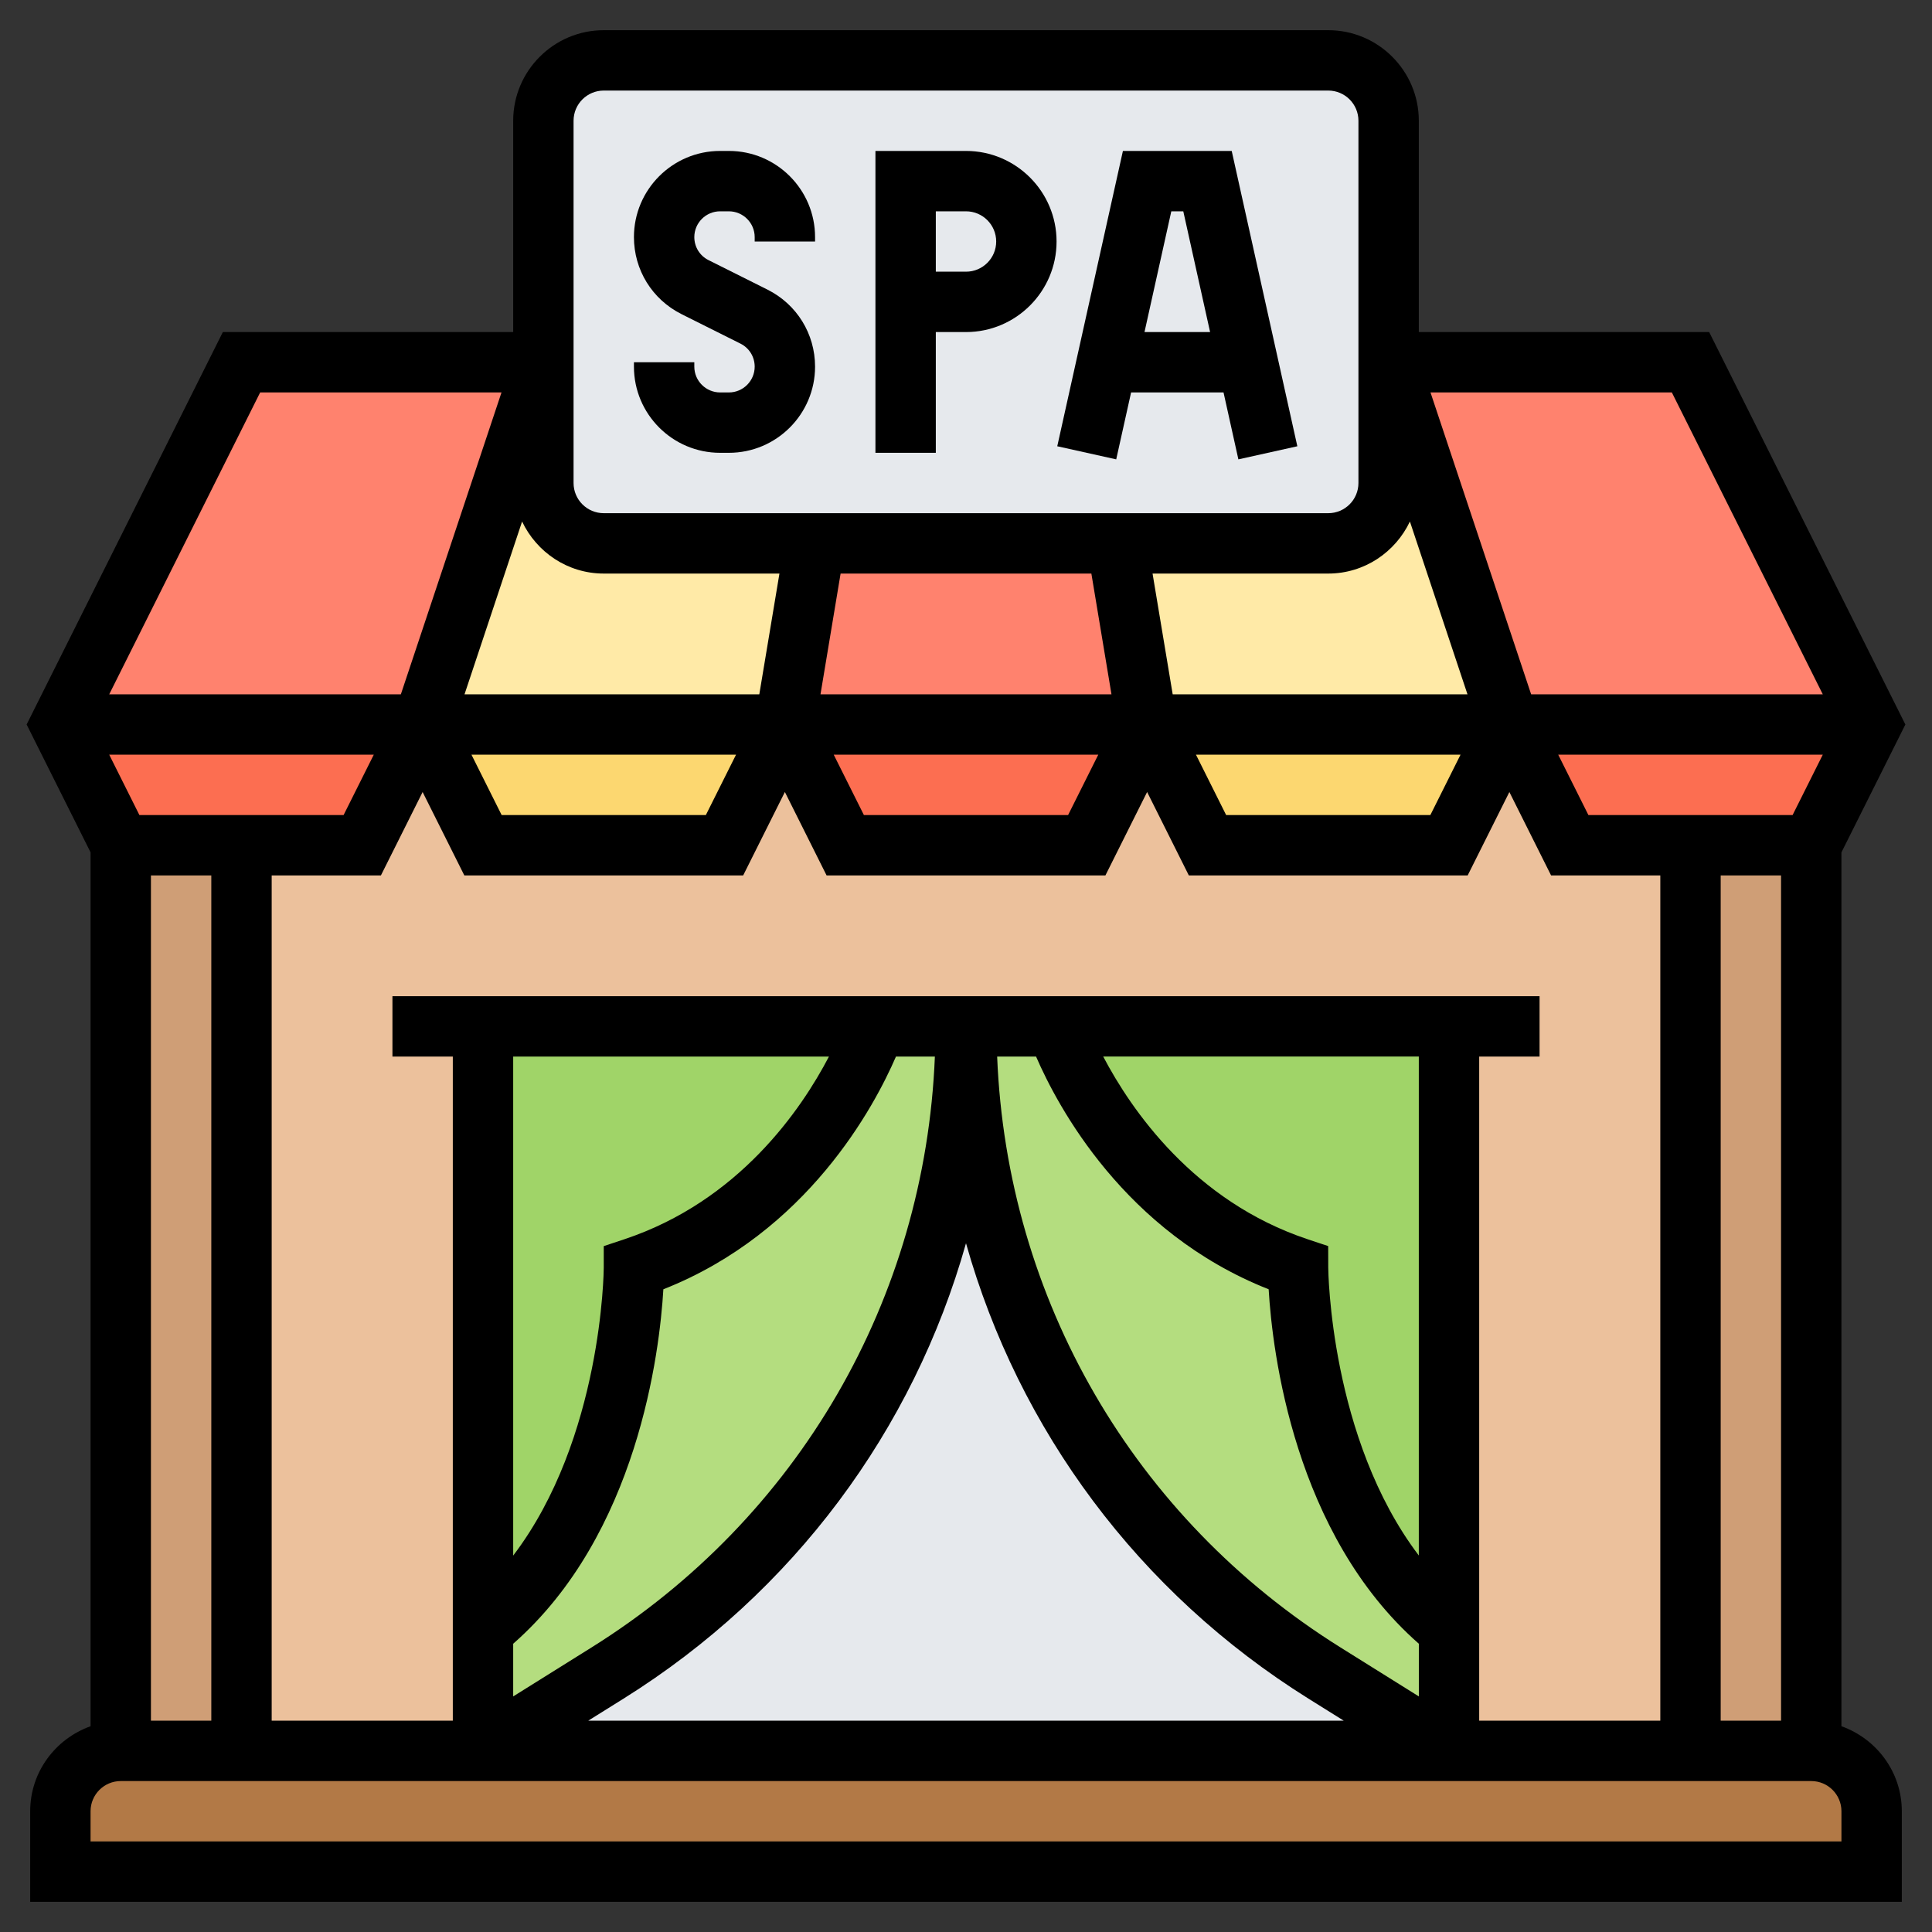
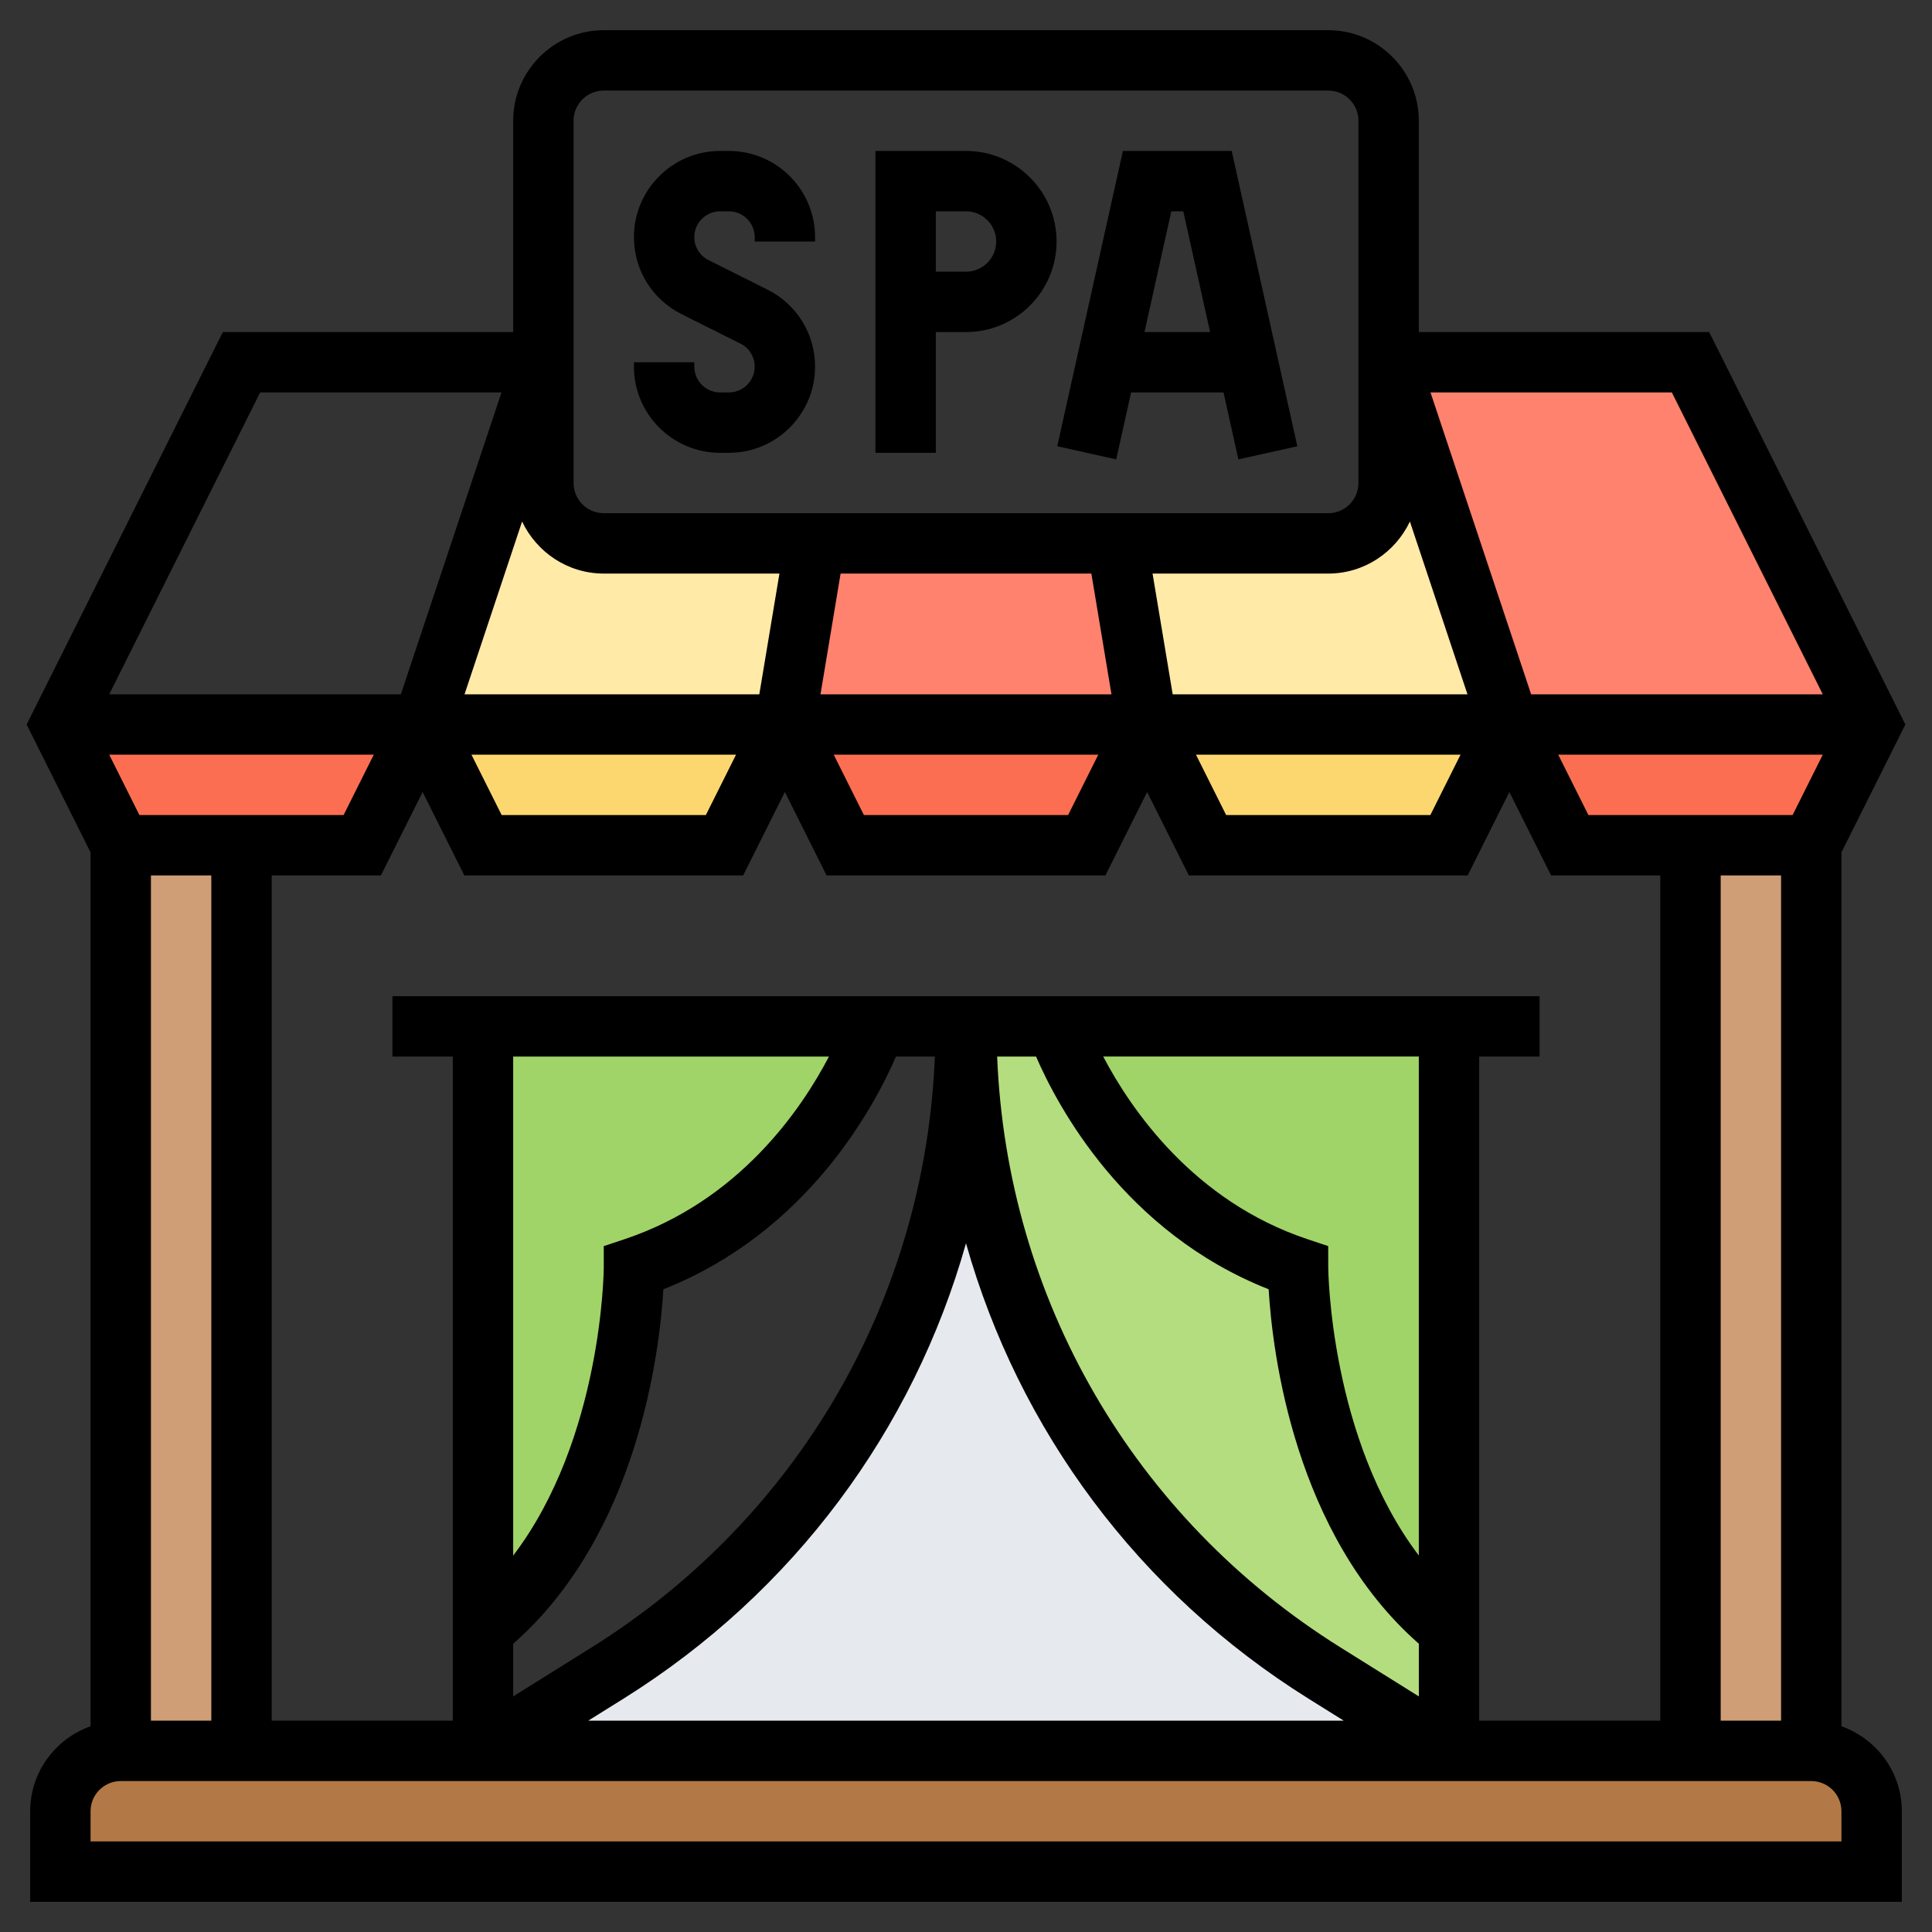
<svg xmlns="http://www.w3.org/2000/svg" id="Layer_5" height="512" viewBox="0 0 64 64" width="512">
  <rect x="0" y="0" width="64" height="64" fill="#333333" stroke="none" />
  <g>
    <g>
      <g>
-         <path d="m52 28-2-4-2 4h-8l-2-4-2 4h-8l-2-4-2 4h-8l-2-4-2 4h-4v30h48v-30z" fill="#ecc19c" />
-       </g>
+         </g>
      <g>
        <path d="m62 60v2h-60v-2c0-1.1.9-2 2-2h4 8 32 8 4c1.1 0 2 .9 2 2z" fill="#b27946" />
      </g>
      <g>
        <path d="m4 28h4v30h-4z" fill="#cf9e76" />
      </g>
      <g>
        <path d="m56 28h4v30h-4z" fill="#cf9e76" />
      </g>
      <g>
        <path d="m16 34h13s-2 6-8 8c0 0 0 8-5 12z" fill="#a0d468" />
      </g>
      <g>
        <path d="m48 34v20c-5-4-5-12-5-12-6-2-8-8-8-8z" fill="#a0d468" />
      </g>
      <g>
-         <path d="m29 34h3c0 8.71-4.49 16.8-11.87 21.42l-4.13 2.58v-4c5-4 5-12 5-12 6-2 8-8 8-8z" fill="#b4dd7f" />
-       </g>
+         </g>
      <g>
        <path d="m48 54v4l-4.13-2.58c-7.38-4.62-11.87-12.71-11.87-21.42h3s2 6 8 8c0 0 0 8 5 12z" fill="#b4dd7f" />
      </g>
      <g>
        <path d="m48 58h-32l4.13-2.58c7.38-4.62 11.87-12.71 11.87-21.42 0 8.71 4.49 16.8 11.87 21.42z" fill="#e6e9ed" />
      </g>
      <g>
-         <path d="m18 12-4 12h-12l6-12z" fill="#ff826e" />
-       </g>
+         </g>
      <g>
        <path d="m37 18 1 6h-12l1-6z" fill="#ff826e" />
      </g>
      <g>
        <path d="m56 12 6 12h-12l-4-12z" fill="#ff826e" />
      </g>
      <g>
        <path d="m18 16c0 1.1.9 2 2 2h7l-1 6h-12l4-12z" fill="#ffeaa7" />
      </g>
      <g>
        <path d="m44 18c1.1 0 2-.9 2-2v-4l4 12h-12l-1-6z" fill="#ffeaa7" />
      </g>
      <g>
        <path d="m26 24-2 4h-8l-2-4z" fill="#fcd770" />
      </g>
      <g>
        <path d="m50 24-2 4h-8l-2-4z" fill="#fcd770" />
      </g>
      <g>
        <path d="m62 24-2 4h-4-4l-2-4z" fill="#fc6e51" />
      </g>
      <g>
        <path d="m38 24-2 4h-8l-2-4z" fill="#fc6e51" />
      </g>
      <g>
        <path d="m14 24-2 4h-4-4l-2-4z" fill="#fc6e51" />
      </g>
      <g>
-         <path d="m44 18h-7-10-7c-1.1 0-2-.9-2-2v-4-8c0-1.1.9-2 2-2h24c1.1 0 2 .9 2 2v8 4c0 1.1-.9 2-2 2z" fill="#e6e9ed" />
-       </g>
+         </g>
    </g>
    <g>
      <path d="m23.854 15h.291c1.575 0 2.855-1.28 2.855-2.854 0-1.088-.604-2.065-1.578-2.553l-1.949-.975c-.292-.145-.473-.438-.473-.764 0-.47.384-.854.854-.854h.291c.471 0 .855.384.855.854v.146h2v-.146c0-1.574-1.28-2.854-2.854-2.854h-.291c-1.575 0-2.855 1.28-2.855 2.854 0 1.088.604 2.065 1.578 2.553l1.949.975c.292.145.473.438.473.764 0 .47-.384.854-.854.854h-.291c-.471 0-.855-.384-.855-.854v-.146h-2v.146c0 1.574 1.28 2.854 2.854 2.854z" />
      <path d="m31 11h1c1.654 0 3-1.346 3-3s-1.346-3-3-3h-3v10h2zm0-4h1c.552 0 1 .448 1 1s-.448 1-1 1h-1z" />
      <path d="m37.469 13h3.062l.492 2.217 1.953-.434-2.174-9.783h-3.604l-2.175 9.783 1.953.434zm1.729-6 .888 4h-2.173l.888-4z" />
      <path d="m61 57.184v-28.948l2.118-4.236-6.5-13h-9.618v-7c0-1.654-1.346-3-3-3h-24c-1.654 0-3 1.346-3 3v7h-9.618l-6.5 13 2.118 4.236v28.948c-1.161.414-2 1.514-2 2.816v3h62v-3c0-1.302-.839-2.402-2-2.816zm-33.54-22.184c-.916 1.755-2.983 4.787-6.777 6.052l-.683.227v.721c0 .065-.046 5.651-3 9.531v-16.531zm19.54 16.528c-2.942-3.874-3-9.464-3-9.529l-.002-.721-.682-.227c-3.773-1.258-5.848-4.294-6.771-6.052h10.455zm-12.679-16.528c.714 1.651 2.931 5.825 7.705 7.709.122 2.072.846 8.117 4.975 11.742v1.745l-2.598-1.624c-6.856-4.285-11.048-11.548-11.371-19.572zm-17.321 19.451c4.129-3.625 4.852-9.67 4.975-11.742 4.774-1.884 6.991-6.058 7.705-7.709h1.289c-.324 8.024-4.515 15.287-11.371 19.572l-2.598 1.624zm3.658 1.817c5.631-3.52 9.598-8.899 11.342-15.083 1.744 6.184 5.711 11.563 11.342 15.083l1.172.732h-25.028zm28.342-21.268h2v-2h-38v2h2v22h-6v-28h3.618l1.382-2.763 1.382 2.763h9.236l1.382-2.764 1.382 2.764h9.236l1.382-2.764 1.382 2.764h9.236l1.382-2.763 1.382 2.763h3.618v28h-6zm-31.705-17.724c.482 1.015 1.509 1.724 2.705 1.724h5.82l-.667 4h-9.765zm29.41 0 1.907 5.724h-9.765l-.667-4h5.82c1.196 0 2.223-.709 2.705-1.724zm5.913 9.724-1-2h8.764l-1 2zm-4.236-2-1 2h-6.764l-1-2zm-12.229-6 .666 4h-9.639l.666-4zm.229 6-1 2h-6.764l-1-2zm-12 0-1 2h-6.764l-1-2zm-19.764 2-1-2h8.764l-1 2zm2.382 2v28h-2v-28zm50 0h2v28h-2zm3.382-6h-9.661l-3.334-10h7.995zm-41.382-19c0-.552.448-1 1-1h24c.552 0 1 .448 1 1v12c0 .552-.448 1-1 1h-24c-.552 0-1-.448-1-1zm-10.382 9h7.995l-3.334 10h-9.661zm52.382 48h-58v-1c0-.552.448-1 1-1h56c.552 0 1 .448 1 1z" />
    </g>
  </g>
</svg>